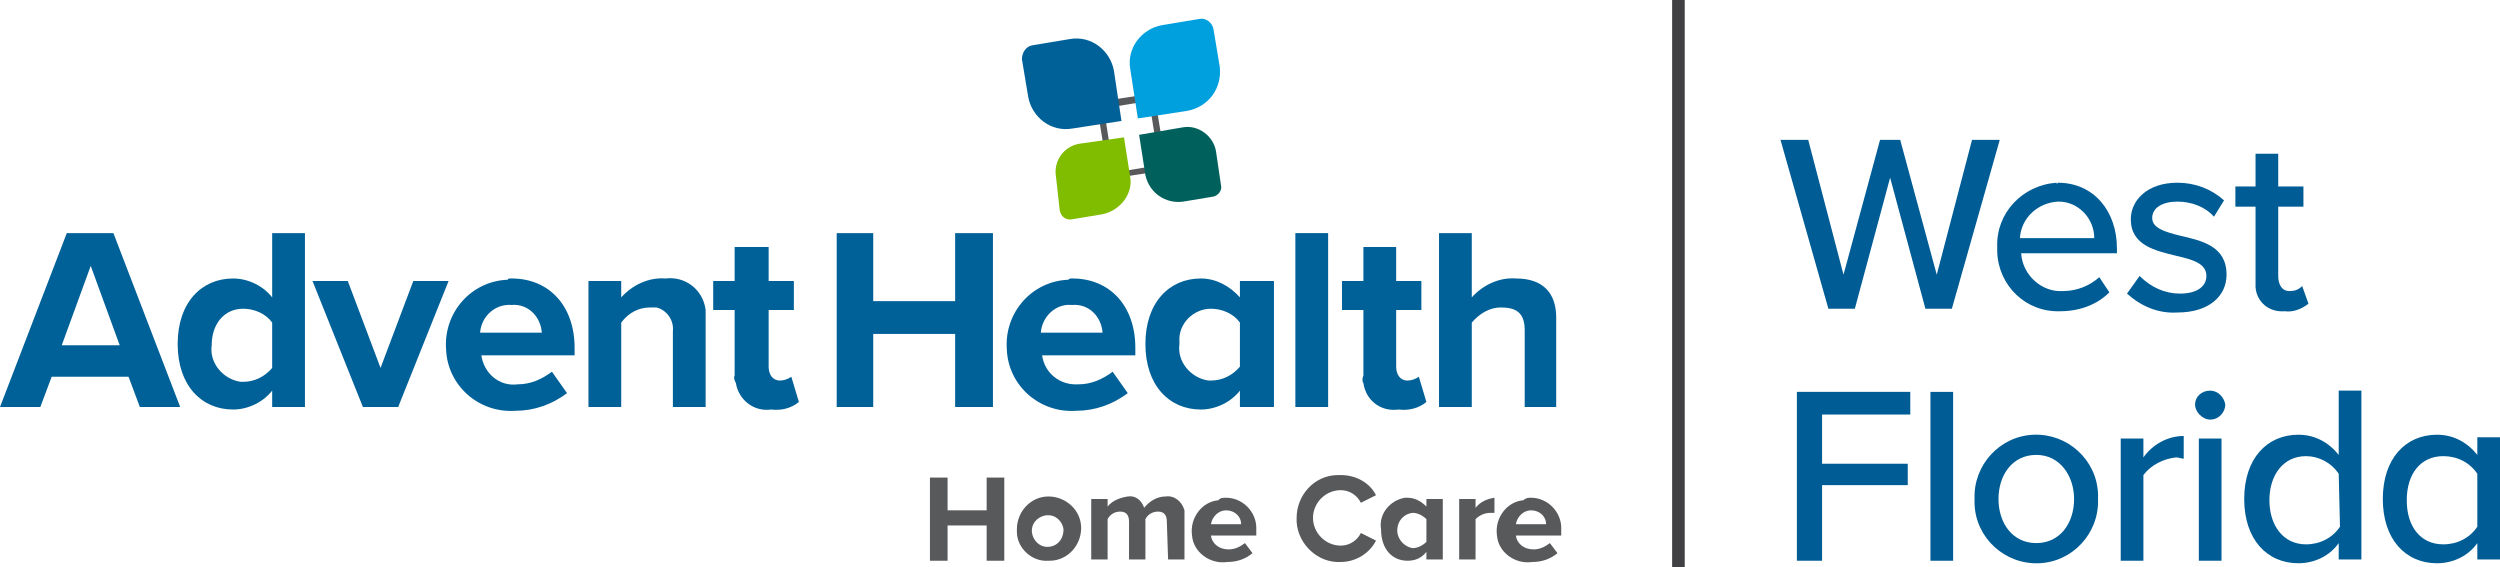
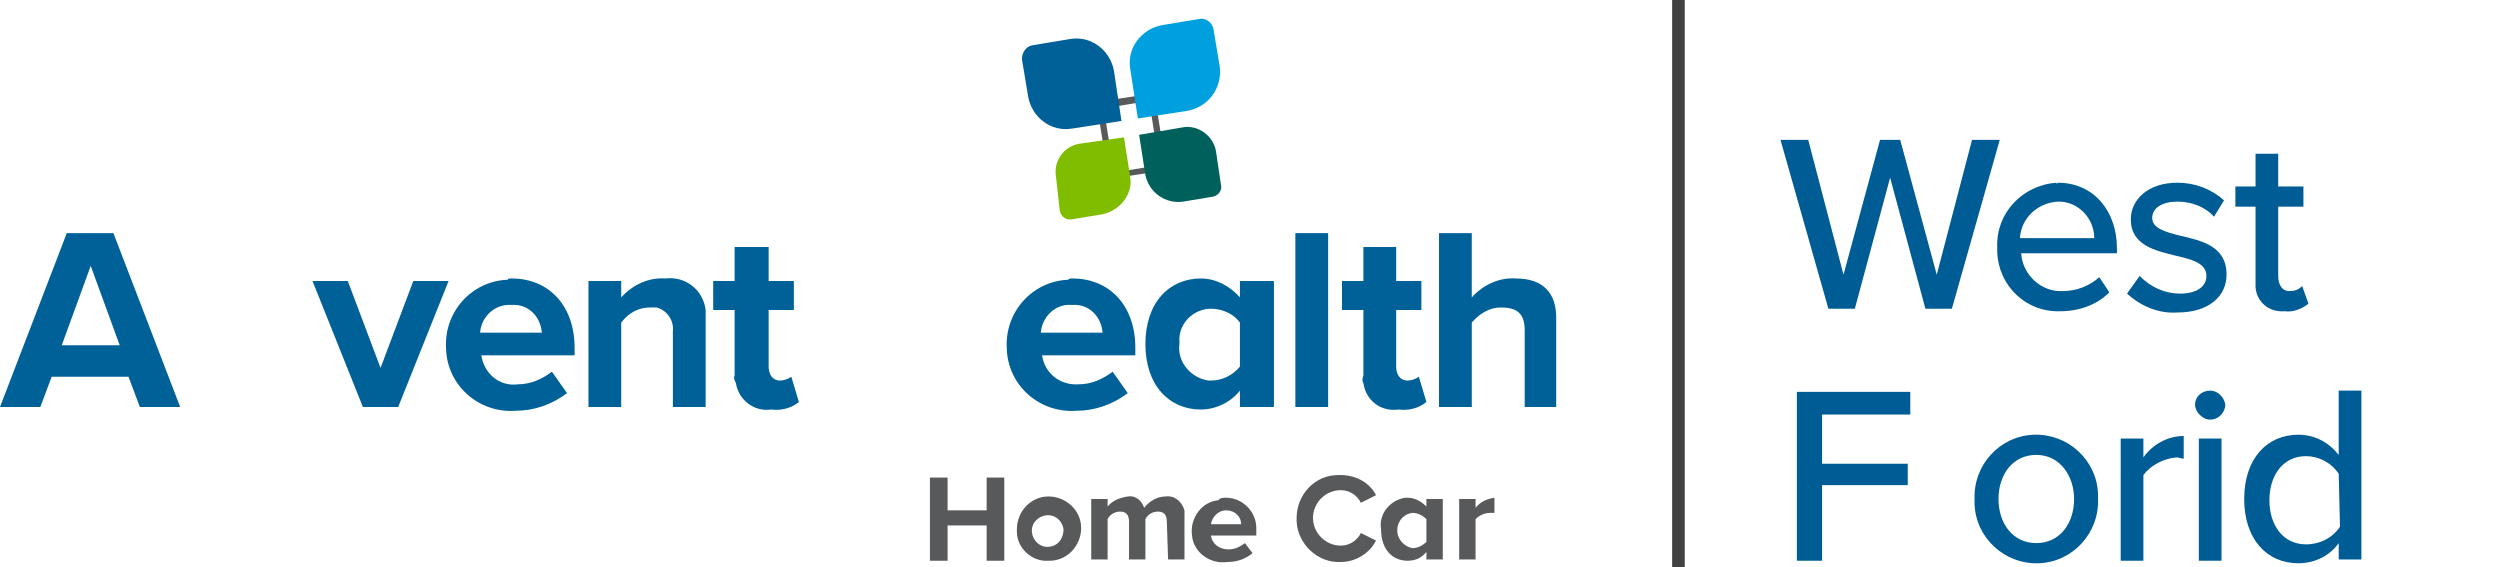
<svg xmlns="http://www.w3.org/2000/svg" version="1.1" id="Layer_1" x="0px" y="0px" viewBox="0 0 198.4 45" style="enable-background:new 0 0 198.4 45;" xml:space="preserve">
  <style type="text/css">
	.st0{fill:#FFFFFF;}
	.st1{fill:#231F20;}
	.st2{fill:#006098;}
	.st3{fill:#005C95;}
	.st4{fill:#414042;}
	.st5{fill:#58595B;}
	.st6{fill:#00A0DF;}
	.st7{fill:#80BC00;}
	.st8{fill:#00615C;}
</style>
  <g>
    <g>
      <path class="st3" d="M150,14.1l-2.8,10.4h-2.1l-3.8-13.4h2.2l2.8,10.7l2.9-10.7h1.6l2.9,10.7l2.8-10.7h2.2l-3.8,13.4h-2.1    L150,14.1z" />
    </g>
    <g>
      <path class="st3" d="M163.3,14.5c2.9,0,4.7,2.3,4.7,5.2v0.4h-7.6c0.1,1.7,1.6,3.1,3.3,3c1.1,0,2.1-0.4,2.9-1.1l0.8,1.2    c-1,1-2.4,1.5-3.9,1.5c-2.7,0.1-4.9-2-5-4.7c0-0.1,0-0.3,0-0.4c-0.1-2.7,2-4.9,4.7-5.1C163.2,14.6,163.3,14.6,163.3,14.5z     M160.3,18.9h5.9c0-1.6-1.3-2.9-2.8-2.9c0,0-0.1,0-0.1,0C161.7,16.1,160.4,17.3,160.3,18.9L160.3,18.9z" />
    </g>
    <g>
      <path class="st3" d="M169.8,21.9c0.9,0.9,2,1.4,3.2,1.4c1.4,0,2.1-0.6,2.1-1.4c0-1-1.1-1.3-2.4-1.6c-1.6-0.4-3.6-0.8-3.6-2.9    c0-1.5,1.3-2.9,3.7-2.9c1.4,0,2.7,0.5,3.7,1.4l-0.8,1.3c-0.7-0.8-1.8-1.2-2.9-1.2c-1.2,0-2,0.5-2,1.3c0,0.8,1,1.1,2.2,1.4    c1.7,0.4,3.7,0.8,3.7,3.1c0,1.7-1.4,3-3.9,3c-1.5,0.1-2.9-0.5-4-1.5L169.8,21.9z" />
    </g>
    <g>
      <path class="st3" d="M179,22.3v-5.9h-1.6v-1.6h1.6v-2.6h1.8v2.6h2v1.6h-2v5.5c0,0.7,0.3,1.2,0.9,1.2c0.4,0,0.7-0.1,1-0.4l0.5,1.4    c-0.5,0.4-1.2,0.7-1.9,0.6c-1.2,0.1-2.2-0.7-2.3-1.9C179,22.7,179,22.5,179,22.3z" />
    </g>
    <g>
      <path class="st3" d="M142.6,31.1h9v1.8h-7v3.9h6.8v1.7h-6.8v6h-2V31.1z" />
    </g>
    <g>
-       <path class="st3" d="M153.2,31.1h1.8v13.4h-1.8L153.2,31.1z" />
-     </g>
+       </g>
    <g>
      <path class="st3" d="M156.7,39.6c-0.1-2.7,2-5,4.7-5.1c2.7-0.1,5,2,5.1,4.7c0,0.1,0,0.3,0,0.4c0.1,2.7-2,5-4.7,5.1    c-2.7,0.1-5-2-5.1-4.7C156.7,39.9,156.7,39.8,156.7,39.6z M164.6,39.6c0-1.8-1.1-3.5-3-3.5s-3,1.6-3,3.5s1.1,3.5,3,3.5    S164.6,41.5,164.6,39.6z" />
    </g>
    <g>
      <path class="st3" d="M168.3,34.8h1.8v1.5c0.7-1,1.9-1.7,3.2-1.7v1.8c-0.2,0-0.4-0.1-0.6-0.1c-1,0.1-2,0.6-2.6,1.4v6.8h-1.8V34.8z" />
    </g>
    <g>
      <path class="st3" d="M174.2,32.1c0-0.6,0.5-1.1,1.2-1.1c0.6,0,1.1,0.5,1.2,1.1c0,0,0,0,0,0c0,0.6-0.5,1.2-1.2,1.2l0,0    C174.8,33.3,174.2,32.7,174.2,32.1z M174.5,34.8h1.8v9.7h-1.8V34.8z" />
    </g>
    <g>
      <path class="st3" d="M185.6,43.1c-0.7,1-1.9,1.6-3.2,1.6c-2.5,0-4.3-1.9-4.3-5.1s1.8-5.1,4.3-5.1c1.3,0,2.4,0.6,3.2,1.6v-5.1h1.8    v13.4h-1.8V43.1z M185.6,37.6c-0.6-0.9-1.6-1.4-2.6-1.4c-1.8,0-2.9,1.5-2.9,3.5s1.1,3.5,2.9,3.5c1.1,0,2.1-0.5,2.7-1.4L185.6,37.6    z" />
    </g>
    <g>
-       <path class="st3" d="M196.6,43.1c-0.7,1-1.9,1.6-3.2,1.6c-2.5,0-4.3-1.9-4.3-5.1s1.8-5.1,4.3-5.1c1.3,0,2.4,0.6,3.2,1.6v-1.4h1.8    v9.7h-1.8V43.1z M196.6,37.6c-0.6-0.9-1.6-1.4-2.7-1.4c-1.8,0-2.9,1.4-2.9,3.5s1.1,3.5,2.9,3.5c1.1,0,2.1-0.5,2.7-1.4L196.6,37.6z    " />
-     </g>
+       </g>
    <g>
      <rect x="132.7" class="st4" width="1" height="45" />
    </g>
    <g>
      <path class="st5" d="M78.3,41.7h-3.1v2.8h-1.4v-6.6h1.4v2.6h3.1v-2.6h1.4v6.6h-1.4V41.7z" />
    </g>
    <g>
      <path class="st5" d="M80.7,42c0-1.4,1.1-2.6,2.5-2.6c1.4,0,2.6,1.1,2.6,2.5c0,1.4-1.1,2.6-2.5,2.6c0,0,0,0-0.1,0    c-1.3,0.1-2.5-1-2.5-2.3C80.7,42.1,80.7,42.1,80.7,42z M84.4,42c-0.1-0.7-0.7-1.2-1.4-1.1c-0.7,0.1-1.2,0.7-1.1,1.4    c0.1,0.6,0.6,1.1,1.2,1.1C83.9,43.4,84.4,42.8,84.4,42C84.4,42.1,84.4,42.1,84.4,42z" />
    </g>
    <g>
      <path class="st5" d="M92.6,41.4c0-0.5-0.2-0.8-0.7-0.8c-0.4,0-0.8,0.2-1,0.6v3.2h-1.3v-3c0-0.5-0.2-0.8-0.7-0.8    c-0.4,0-0.8,0.2-1,0.6v3.2h-1.3v-4.8h1.3v0.6c0.4-0.5,1-0.7,1.6-0.8c0.6-0.1,1.1,0.3,1.3,0.9c0.4-0.5,1-0.9,1.7-0.9    c0.7-0.1,1.3,0.4,1.5,1.1c0,0.1,0,0.3,0,0.4v3.5h-1.3L92.6,41.4z" />
    </g>
    <g>
      <path class="st5" d="M97.3,39.5c1.3,0,2.4,1.1,2.4,2.4c0,0.1,0,0.2,0,0.3v0.3h-3.6c0.1,0.7,0.7,1.1,1.4,1.1c0.5,0,0.9-0.2,1.3-0.5    l0.6,0.8c-0.6,0.5-1.3,0.7-2,0.7c-1.4,0.2-2.7-0.8-2.8-2.1c-0.2-1.4,0.8-2.7,2.1-2.8C96.8,39.5,97.1,39.5,97.3,39.5L97.3,39.5z     M96.1,41.6h2.4c0-0.6-0.5-1.1-1.2-1.1c0,0,0,0,0,0C96.7,40.5,96.2,41,96.1,41.6L96.1,41.6z" />
    </g>
    <g>
      <path class="st5" d="M102.9,41.1c0-1.8,1.4-3.4,3.3-3.4c0.1,0,0.1,0,0.2,0c1.2,0,2.3,0.6,2.8,1.6l-1.2,0.6c-0.3-0.6-0.9-1-1.6-1    c-1.2,0-2.2,1-2.2,2.2c0,1.2,1,2.2,2.2,2.2c0.7,0,1.3-0.4,1.6-1l1.2,0.6c-0.5,1-1.6,1.7-2.8,1.7c-1.8,0.1-3.4-1.4-3.5-3.2    C102.9,41.2,102.9,41.2,102.9,41.1z" />
    </g>
    <g>
      <path class="st5" d="M113.2,43.8c-0.4,0.5-0.9,0.7-1.5,0.7c-1.2,0-2.1-0.9-2.1-2.5c-0.2-1.2,0.7-2.3,1.9-2.5c0.1,0,0.2,0,0.2,0    c0.6,0,1.1,0.3,1.5,0.7v-0.6h1.3v4.8h-1.3V43.8z M113.2,41.2c-0.3-0.3-0.7-0.5-1.1-0.5c-0.8,0.1-1.3,0.8-1.2,1.6    c0.1,0.6,0.6,1.1,1.2,1.2c0.4,0,0.8-0.2,1.1-0.5V41.2z" />
    </g>
    <g>
      <path class="st5" d="M115.8,39.6h1.3v0.7c0.4-0.5,0.9-0.7,1.5-0.8v1.2c-0.1,0-0.2,0-0.3,0c-0.5,0-0.9,0.2-1.2,0.5v3.2h-1.3V39.6z" />
    </g>
    <g>
-       <path class="st5" d="M121.5,39.5c1.3,0,2.4,1.1,2.4,2.4c0,0.1,0,0.2,0,0.3v0.3h-3.6c0.1,0.7,0.7,1.1,1.4,1.1    c0.5,0,0.9-0.2,1.3-0.5l0.6,0.8c-0.6,0.5-1.3,0.7-2,0.7c-1.4,0.2-2.7-0.8-2.8-2.1c-0.2-1.4,0.8-2.7,2.1-2.8    C121.1,39.5,121.3,39.5,121.5,39.5L121.5,39.5z M120.3,41.6h2.4c0-0.6-0.5-1.1-1.2-1.1c0,0,0,0,0,0    C120.9,40.5,120.4,41,120.3,41.6L120.3,41.6z" />
-     </g>
+       </g>
    <g>
      <path class="st2" d="M10.2,29.9H4.1l-0.9,2.4H0l5.3-13.8H9l5.3,13.8h-3.2L10.2,29.9z M4.9,27.4h4.6l-2.3-6.3L4.9,27.4z" />
    </g>
    <g>
-       <path class="st2" d="M21.6,31c-0.7,0.9-1.9,1.5-3.1,1.5c-2.5,0-4.4-1.9-4.4-5.2s1.9-5.2,4.4-5.2c1.2,0,2.4,0.6,3.1,1.5v-5.1h2.6    v13.8h-2.6V31z M21.6,25.6c-0.5-0.7-1.4-1.1-2.3-1.1c-1.5,0-2.5,1.2-2.5,2.9c-0.2,1.4,0.9,2.7,2.3,2.9c0.1,0,0.2,0,0.2,0    c0.9,0,1.7-0.4,2.3-1.1V25.6z" />
-     </g>
+       </g>
    <g>
      <path class="st2" d="M24.8,22.3h2.8l2.6,6.9l2.6-6.9h2.8l-4,10h-2.8L24.8,22.3z" />
    </g>
    <g>
      <path class="st2" d="M40.6,22.1c3,0,5,2.2,5,5.5v0.6h-7.4c0.2,1.4,1.4,2.5,2.9,2.3c1,0,1.9-0.4,2.7-1l1.2,1.7    c-1.2,0.9-2.6,1.4-4.1,1.4c-2.9,0.2-5.4-2-5.5-4.9c-0.2-2.9,2-5.4,4.9-5.5C40.3,22.1,40.4,22.1,40.6,22.1L40.6,22.1z M38.1,26.4    H43c-0.1-1.3-1.1-2.3-2.4-2.2c0,0,0,0,0,0C39.3,24.1,38.2,25.1,38.1,26.4z" />
    </g>
    <g>
      <path class="st2" d="M53.4,26.3c0.1-0.9-0.5-1.7-1.3-1.9c-0.2,0-0.3,0-0.5,0c-0.9,0-1.7,0.4-2.3,1.2v6.7h-2.6v-10h2.6v1.3    c0.9-1,2.2-1.6,3.5-1.5c1.6-0.2,3,0.9,3.2,2.5c0,0.2,0,0.4,0,0.7v7h-2.6V26.3z" />
    </g>
    <g>
      <path class="st2" d="M58.3,29.8v-5.2h-1.7v-2.3h1.7v-2.7h2.7v2.7h2v2.3h-2v4.5c0,0.6,0.3,1.1,0.9,1.1c0.3,0,0.6-0.1,0.9-0.3l0.6,2    c-0.6,0.5-1.4,0.7-2.2,0.6c-1.4,0.2-2.6-0.8-2.8-2.1C58.3,30.2,58.2,30,58.3,29.8z" />
    </g>
    <g>
-       <path class="st2" d="M75.8,26.5h-6.5v5.8h-2.9V18.5h2.9v5.4h6.5v-5.4h3v13.8h-3V26.5z" />
-     </g>
+       </g>
    <g>
      <path class="st2" d="M85.1,22.1c3,0,5,2.2,5,5.5v0.6h-7.4c0.2,1.4,1.4,2.4,2.9,2.3c1,0,1.9-0.4,2.7-1l1.2,1.7    c-1.2,0.9-2.6,1.4-4.1,1.4c-2.9,0.2-5.4-2-5.5-4.9c-0.2-2.9,2-5.4,4.9-5.5C84.8,22.1,85,22.1,85.1,22.1L85.1,22.1z M82.6,26.4h4.9    c-0.1-1.3-1.1-2.3-2.4-2.2c0,0,0,0-0.1,0C83.8,24.1,82.7,25.1,82.6,26.4z" />
    </g>
    <g>
      <path class="st2" d="M98.4,31c-0.7,0.9-1.9,1.5-3.1,1.5c-2.5,0-4.4-1.9-4.4-5.2s1.9-5.2,4.4-5.2c1.2,0,2.3,0.6,3.1,1.5v-1.3h2.7    v10h-2.7V31z M98.4,25.6c-0.5-0.7-1.4-1.1-2.3-1.1c-1.4,0-2.6,1.2-2.5,2.6c0,0.1,0,0.2,0,0.2c-0.2,1.4,0.9,2.7,2.3,2.9    c0.1,0,0.2,0,0.2,0c0.9,0,1.7-0.4,2.3-1.1V25.6z" />
    </g>
    <g>
      <path class="st2" d="M102.8,18.5h2.6v13.8h-2.6V18.5z" />
    </g>
    <g>
      <path class="st2" d="M108.2,29.8v-5.2h-1.7v-2.3h1.7v-2.7h2.6v2.7h2v2.3h-2v4.5c0,0.6,0.3,1.1,0.9,1.1c0.3,0,0.6-0.1,0.9-0.3    l0.6,2c-0.6,0.5-1.4,0.7-2.2,0.6c-1.4,0.2-2.6-0.7-2.8-2.1C108.1,30.3,108.1,30,108.2,29.8z" />
    </g>
    <g>
      <path class="st2" d="M121,26.2c0-1.4-0.7-1.8-1.9-1.8c-0.9,0-1.7,0.5-2.3,1.2v6.7h-2.6V18.5h2.6v5.1c0.9-1,2.2-1.6,3.5-1.5    c2.2,0,3.2,1.2,3.2,3.1v7.1H121V26.2z" />
    </g>
    <g>
      <path class="st5" d="M91.2,8l0.8,5.1l-3.6,0.6l-0.8-5.1L91.2,8 M91.6,7.4L87,8.1l1,6.1l4.6-0.7C92.6,13.5,91.6,7.4,91.6,7.4z" />
    </g>
    <g>
      <path class="st2" d="M89,9.6l-3.9,0.6c-1.7,0.3-3.2-0.9-3.5-2.5l-0.5-3c0-0.5,0.3-1,0.8-1.1l3-0.5c1.7-0.3,3.2,0.9,3.5,2.5    c0,0,0,0,0,0L89,9.6z" />
    </g>
    <g>
      <path class="st6" d="M94.2,8.8l-3.9,0.6l-0.6-3.9c-0.3-1.7,0.9-3.2,2.5-3.5c0,0,0,0,0,0l3-0.5c0.5-0.1,1,0.3,1.1,0.8c0,0,0,0,0,0    l0.5,3C97,7,95.9,8.5,94.2,8.8z" />
    </g>
    <g>
      <path class="st7" d="M87.5,17l-2.4,0.4c-0.5,0.1-0.9-0.2-1-0.7c0,0,0,0,0,0L83.8,14c-0.2-1.2,0.6-2.4,1.9-2.6l3.5-0.5l0.5,3.2    C89.9,15.4,88.9,16.7,87.5,17z" />
    </g>
    <g>
      <path class="st8" d="M96.3,15.6L93.9,16c-1.4,0.2-2.7-0.7-3-2.1c0,0,0,0,0,0l-0.5-3.2l3.5-0.6c1.2-0.2,2.4,0.7,2.6,1.9l0.4,2.7    C97,15.1,96.7,15.5,96.3,15.6z" />
    </g>
  </g>
</svg>